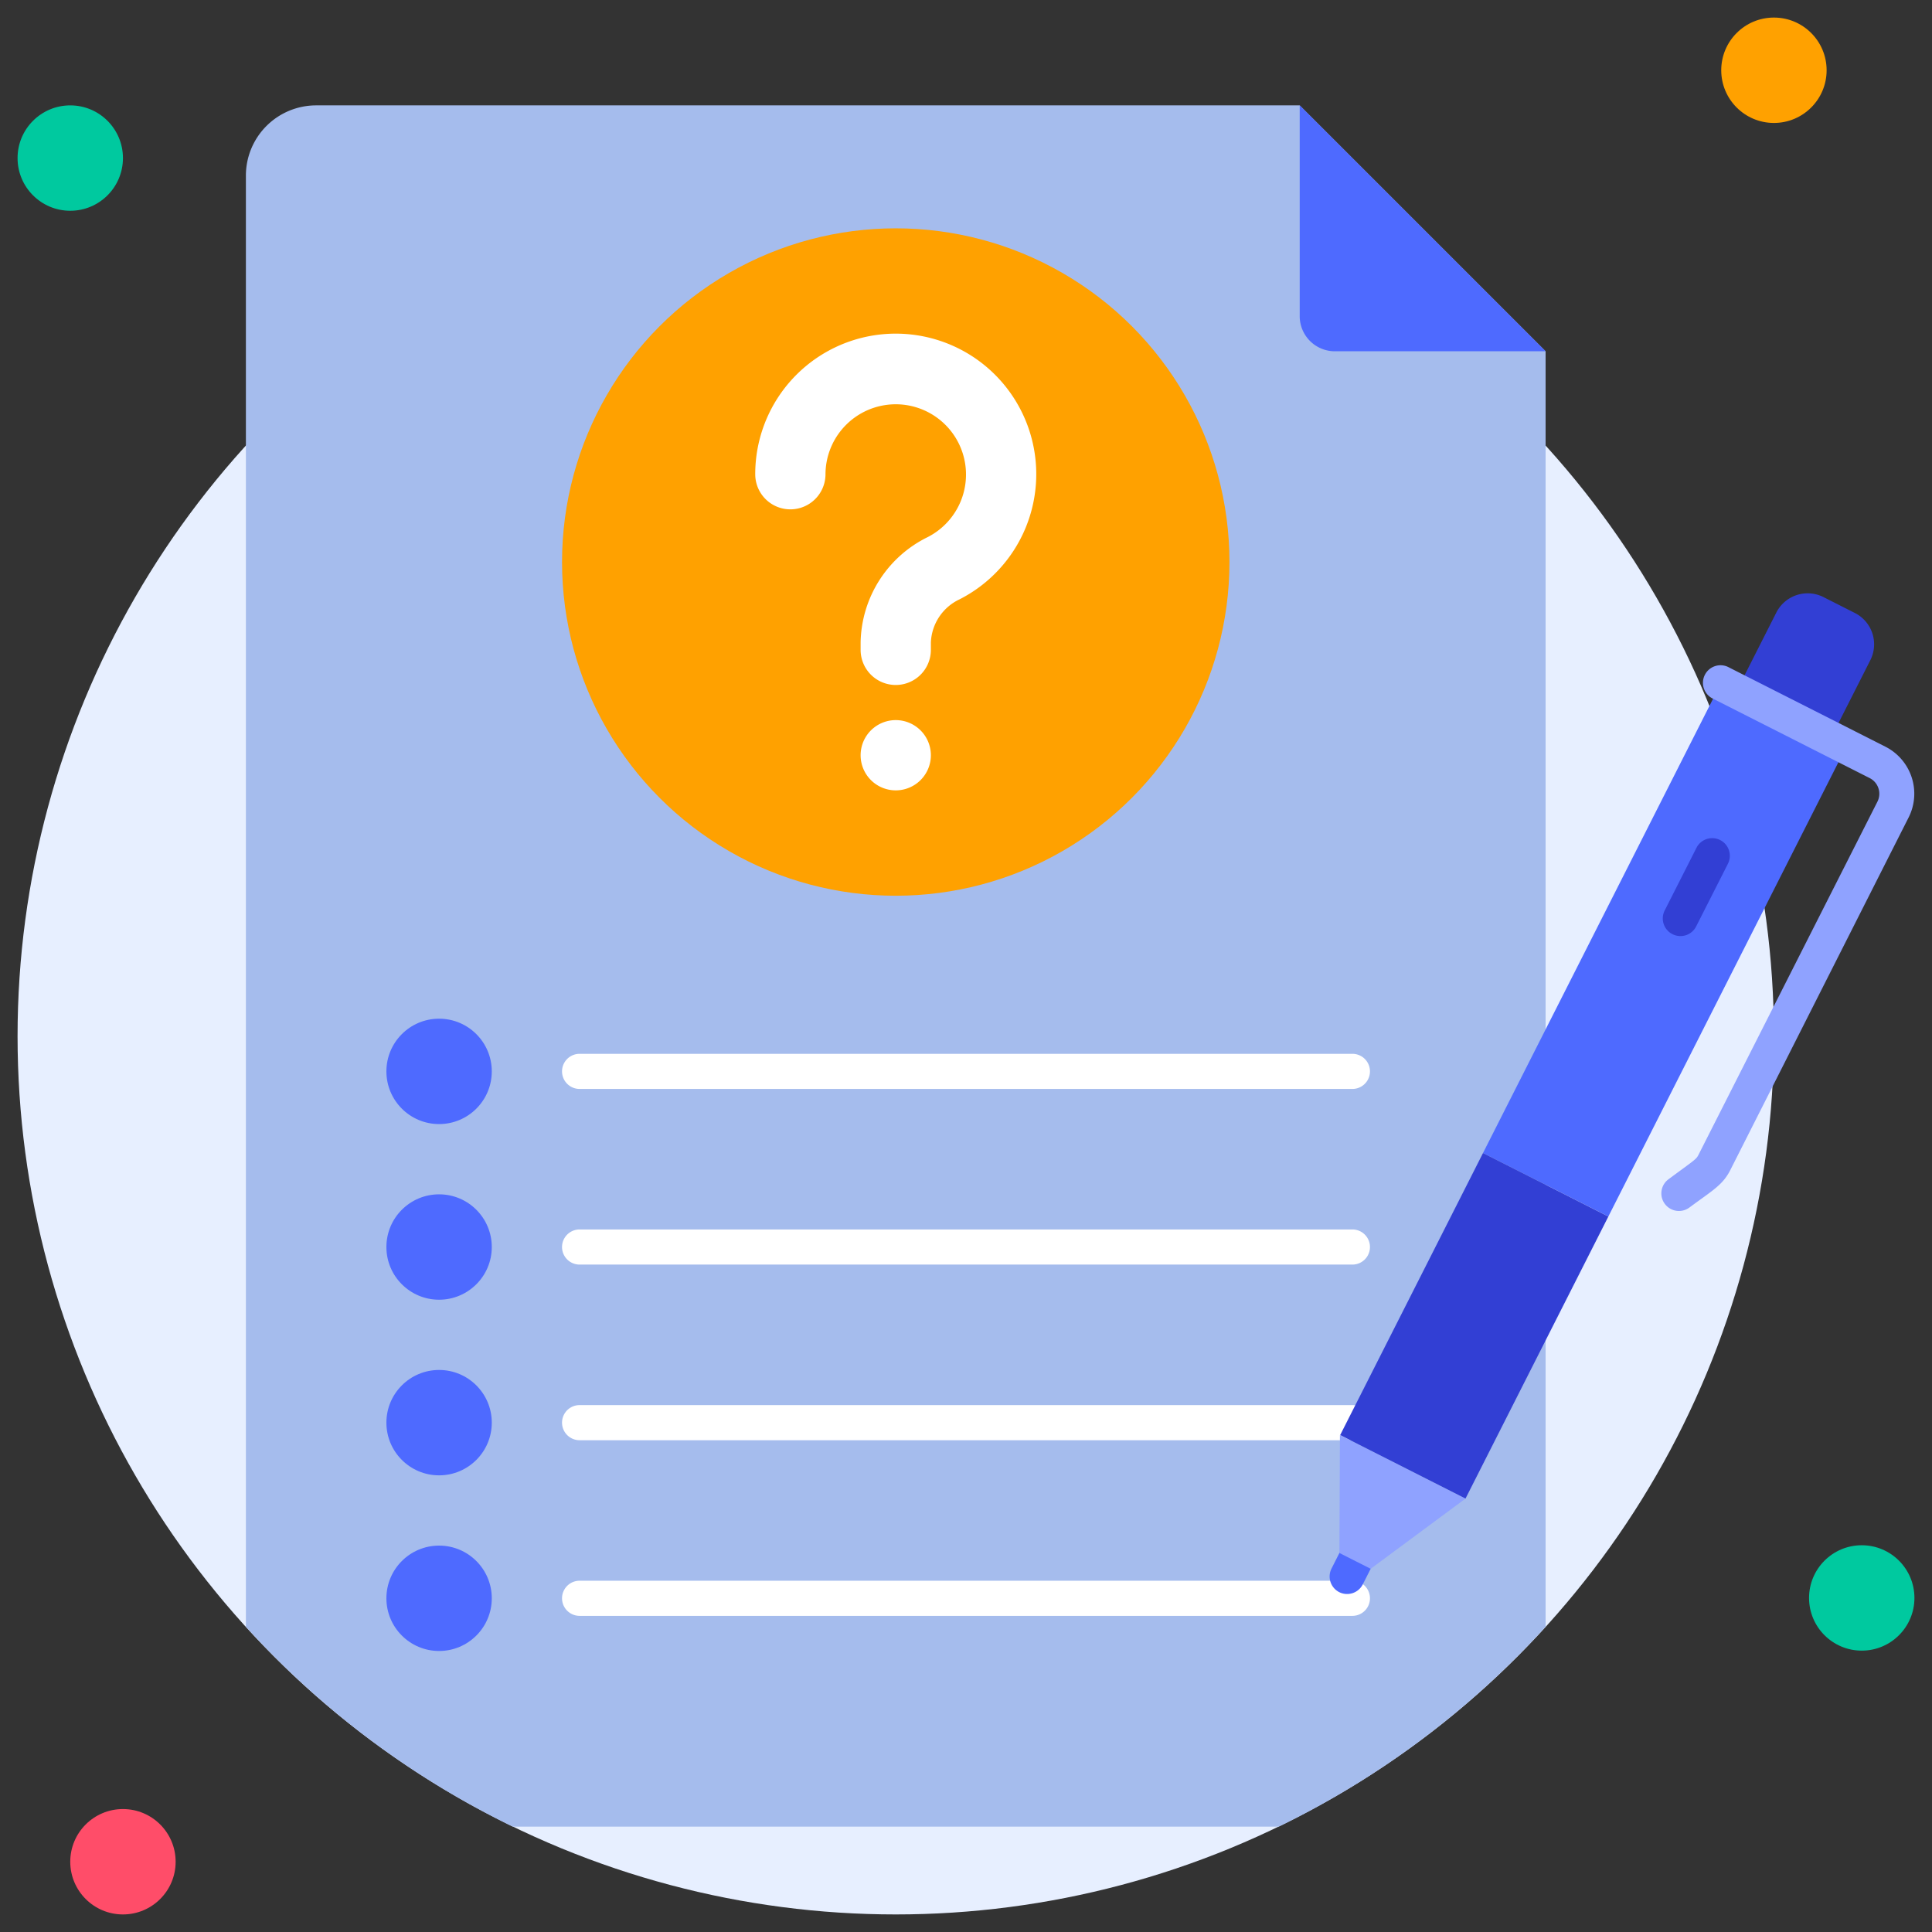
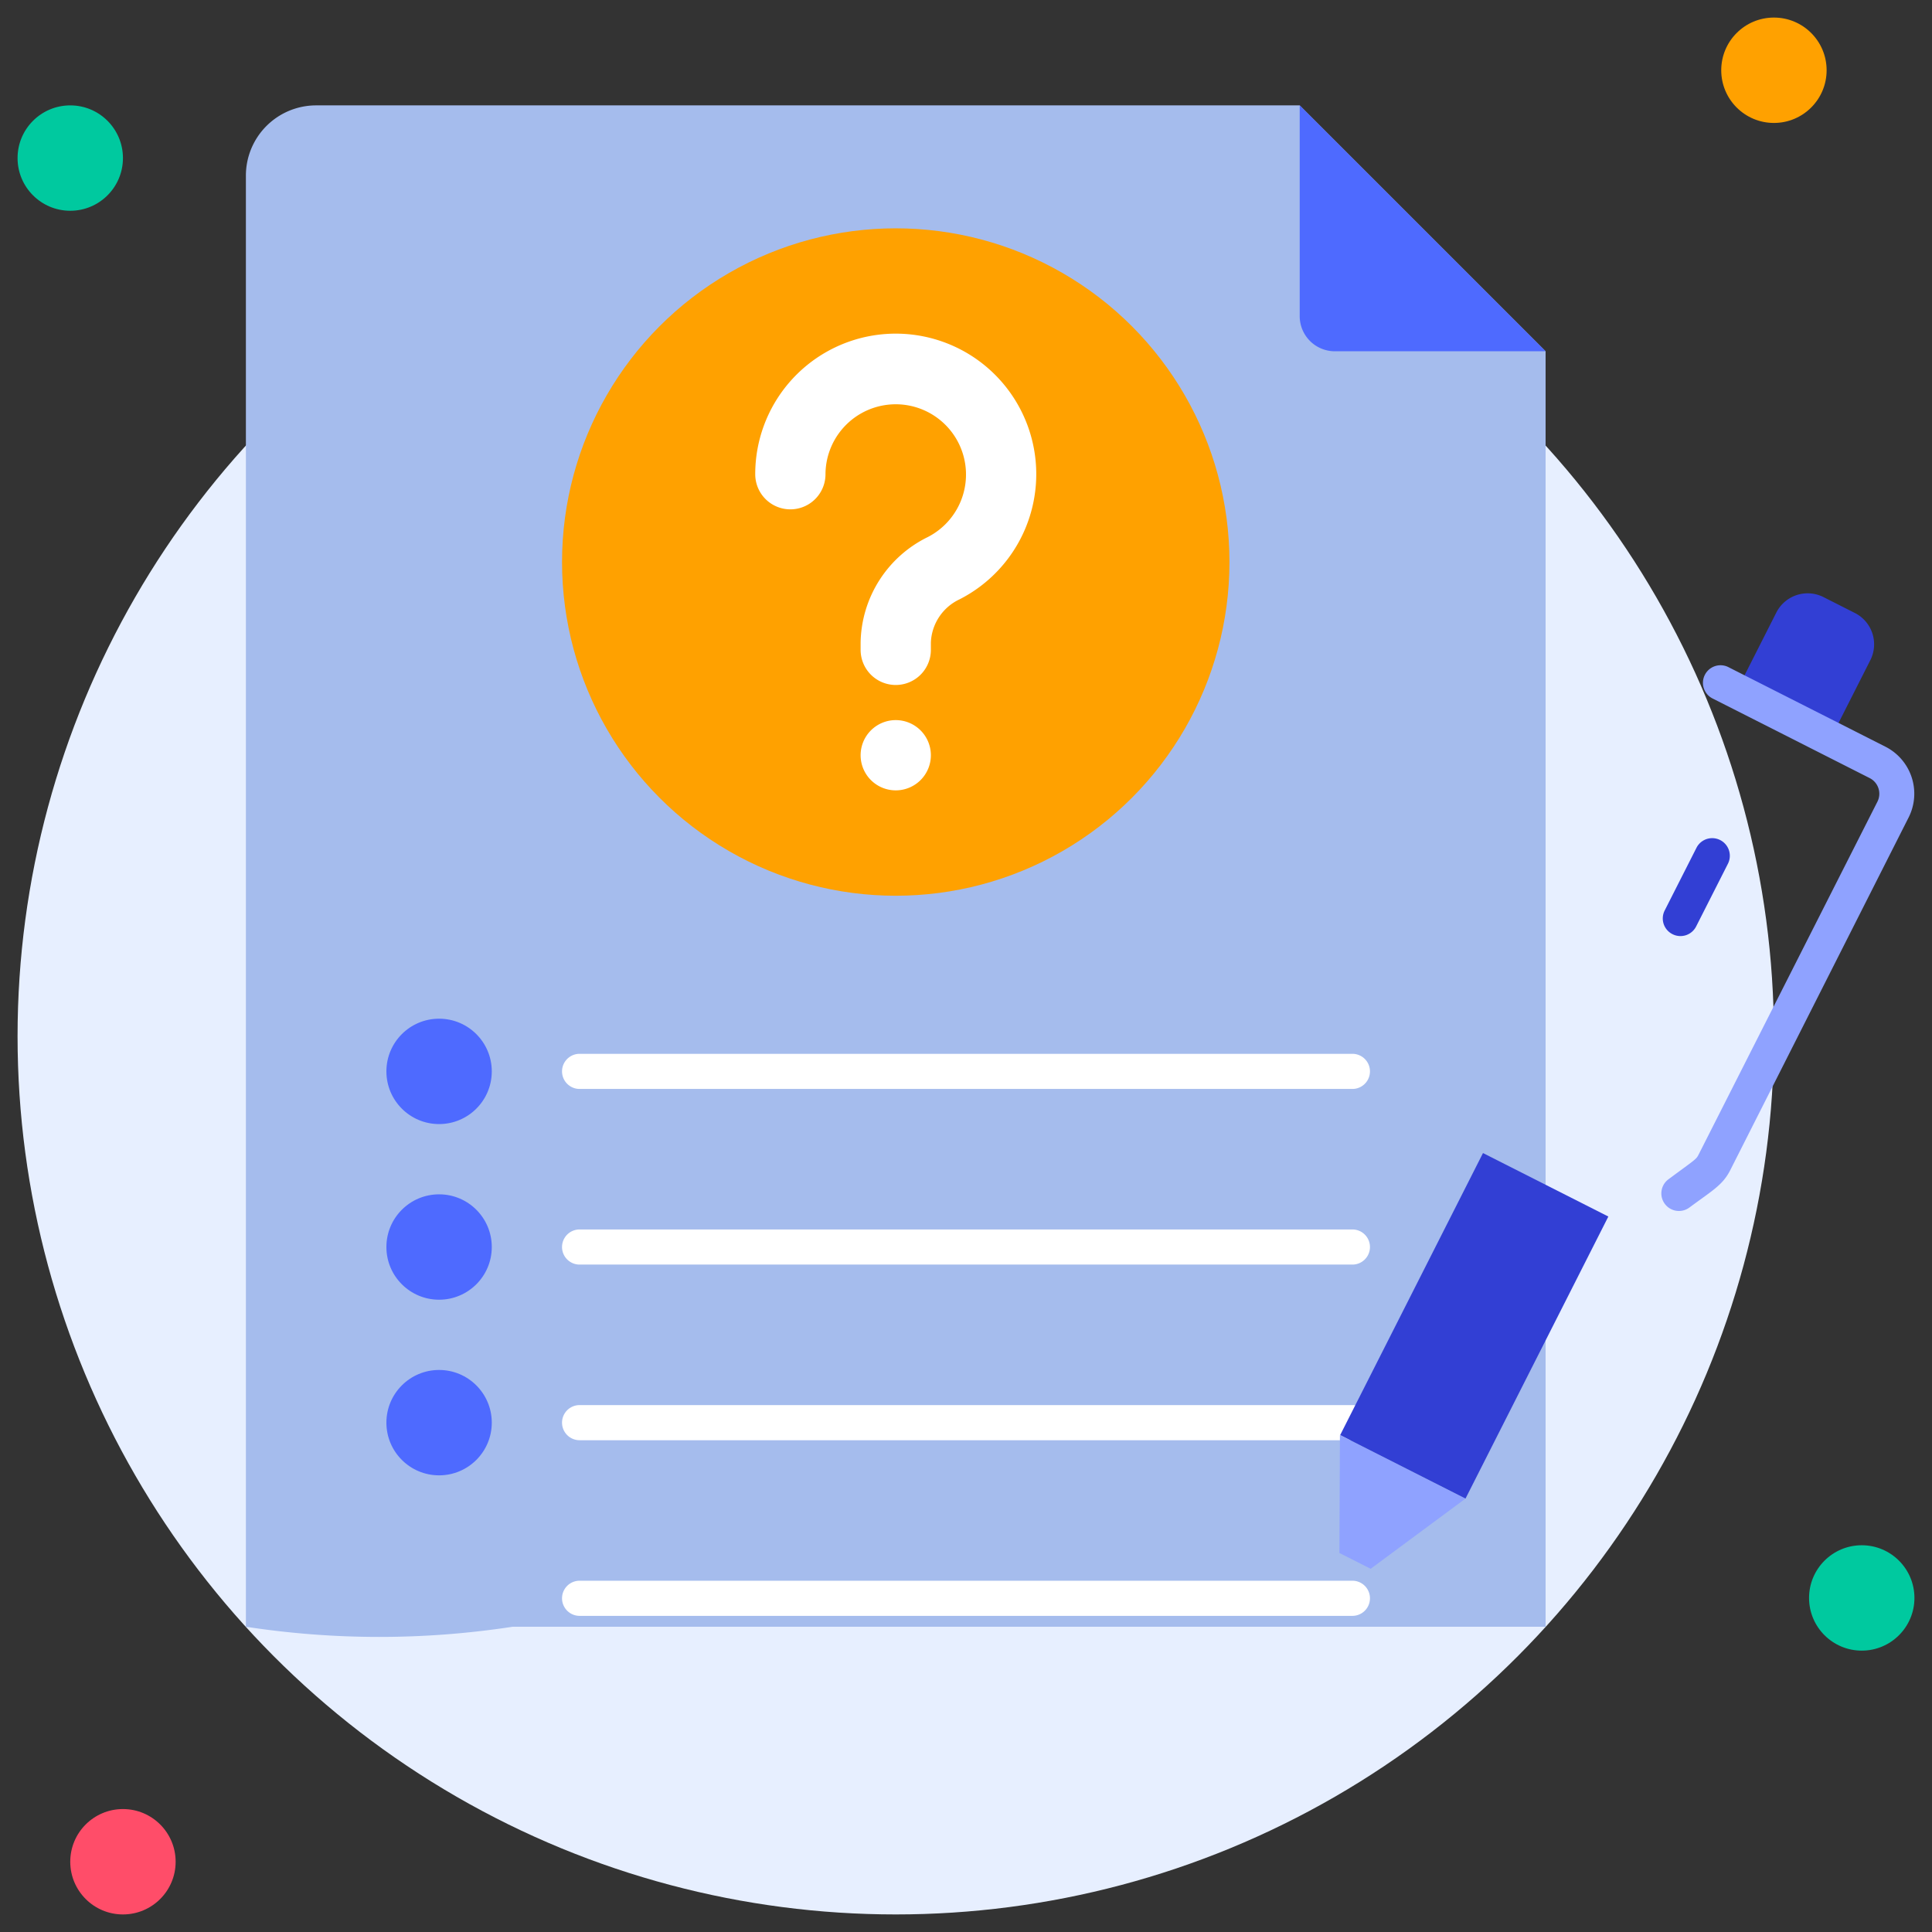
<svg xmlns="http://www.w3.org/2000/svg" viewBox="0 0 110 110" id="request">
  <rect x="0" y="0" width="110" height="110" fill="#333333" stroke="none" />
  <circle cx="51" cy="59" r="50" fill="#e7efff" />
  <circle cx="4" cy="9" r="3" fill="#00c99f" />
  <circle cx="101" cy="4" r="3" fill="#ffa100" />
  <circle cx="106" cy="90.98" r="3" fill="#00c99f" />
  <circle cx="7" cy="106" r="3" fill="#ff4d69" />
-   <path fill="#a5bced" d="M88,20V92.62A50.07,50.07,0,0,1,72.81,104H29.19A50.07,50.07,0,0,1,14,92.62V10a4,4,0,0,1,4-4H74Z" />
+   <path fill="#a5bced" d="M88,20V92.62H29.19A50.07,50.07,0,0,1,14,92.62V10a4,4,0,0,1,4-4H74Z" />
  <path fill="#4e6aff" d="M88,20H76a2,2,0,0,1-2-2V6Z" />
  <circle cx="51" cy="32" r="19" fill="#ffa100" />
  <path fill="#fff" d="M51,45a2,2,0,1,1,2-2A2,2,0,0,1,51,45Z" />
  <circle cx="25" cy="61" r="3" fill="#4e6aff" />
  <path fill="#fff" d="M77,62H33a1,1,0,0,1,0-2H77a1,1,0,0,1,0,2Z" />
  <circle cx="25" cy="71" r="3" fill="#4e6aff" />
  <path fill="#fff" d="M77,72H33a1,1,0,0,1,0-2H77a1,1,0,0,1,0,2Z" />
  <circle cx="25" cy="81" r="3" fill="#4e6aff" />
  <path fill="#fff" d="M77,82H33a1,1,0,0,1,0-2H77a1,1,0,0,1,0,2Z" />
-   <circle cx="25" cy="91" r="3" fill="#4e6aff" />
  <path fill="#fff" d="M77,92H33a1,1,0,0,1,0-2H77a1,1,0,0,1,0,2Z" />
-   <rect width="8" height="30" x="90.77" y="39.08" fill="#4e6aff" transform="rotate(26.86 94.789 54.101)" />
-   <path fill="#4e6aff" d="M76.25,90.65a1,1,0,0,1-.44-1.34l.45-.89a1,1,0,1,1,1.78.9l-.45.89A1,1,0,0,1,76.25,90.65Z" />
  <path fill="#323fd4" d="M102.13,34.08h2a2,2,0,0,1,2,2v5a0,0,0,0,1,0,0h-6a0,0,0,0,1,0,0v-5a2,2,0,0,1,2-2Z" transform="rotate(26.86 103.151 37.585)" />
  <polygon fill="#8fa2ff" points="83.43 85.33 78.04 89.32 76.26 88.42 76.29 81.71 83.43 85.33" />
  <path fill="#8fa2ff" d="M95.14,68.84a1,1,0,0,1-.14-1.7c1.51-1.12,1.57-1.12,1.71-1.4l10.18-20.09a1,1,0,0,0-.44-1.35l-8.92-4.52A1,1,0,1,1,98.44,38l8.92,4.52a3,3,0,0,1,1.32,4L98.5,66.65c-.43.83-1,1.13-2.31,2.1A1,1,0,0,1,95.14,68.84Z" />
  <path fill="#323fd4" d="M95.23,53.19a1,1,0,0,1-.45-1.35l1.81-3.57a1,1,0,1,1,1.79.91l-1.81,3.57A1,1,0,0,1,95.23,53.19Z" />
  <rect width="8" height="18" x="79.93" y="66.49" fill="#323fd4" transform="rotate(26.86 83.942 75.504)" />
  <path fill="#fff" d="M51,39a2,2,0,0,1-2-2v-.42a6.81,6.81,0,0,1,3.82-6A4,4,0,1,0,47,27a2,2,0,0,1-4,0,8,8,0,1,1,11.64,7.12A2.84,2.84,0,0,0,53,36.58V37A2,2,0,0,1,51,39Z" />
</svg>